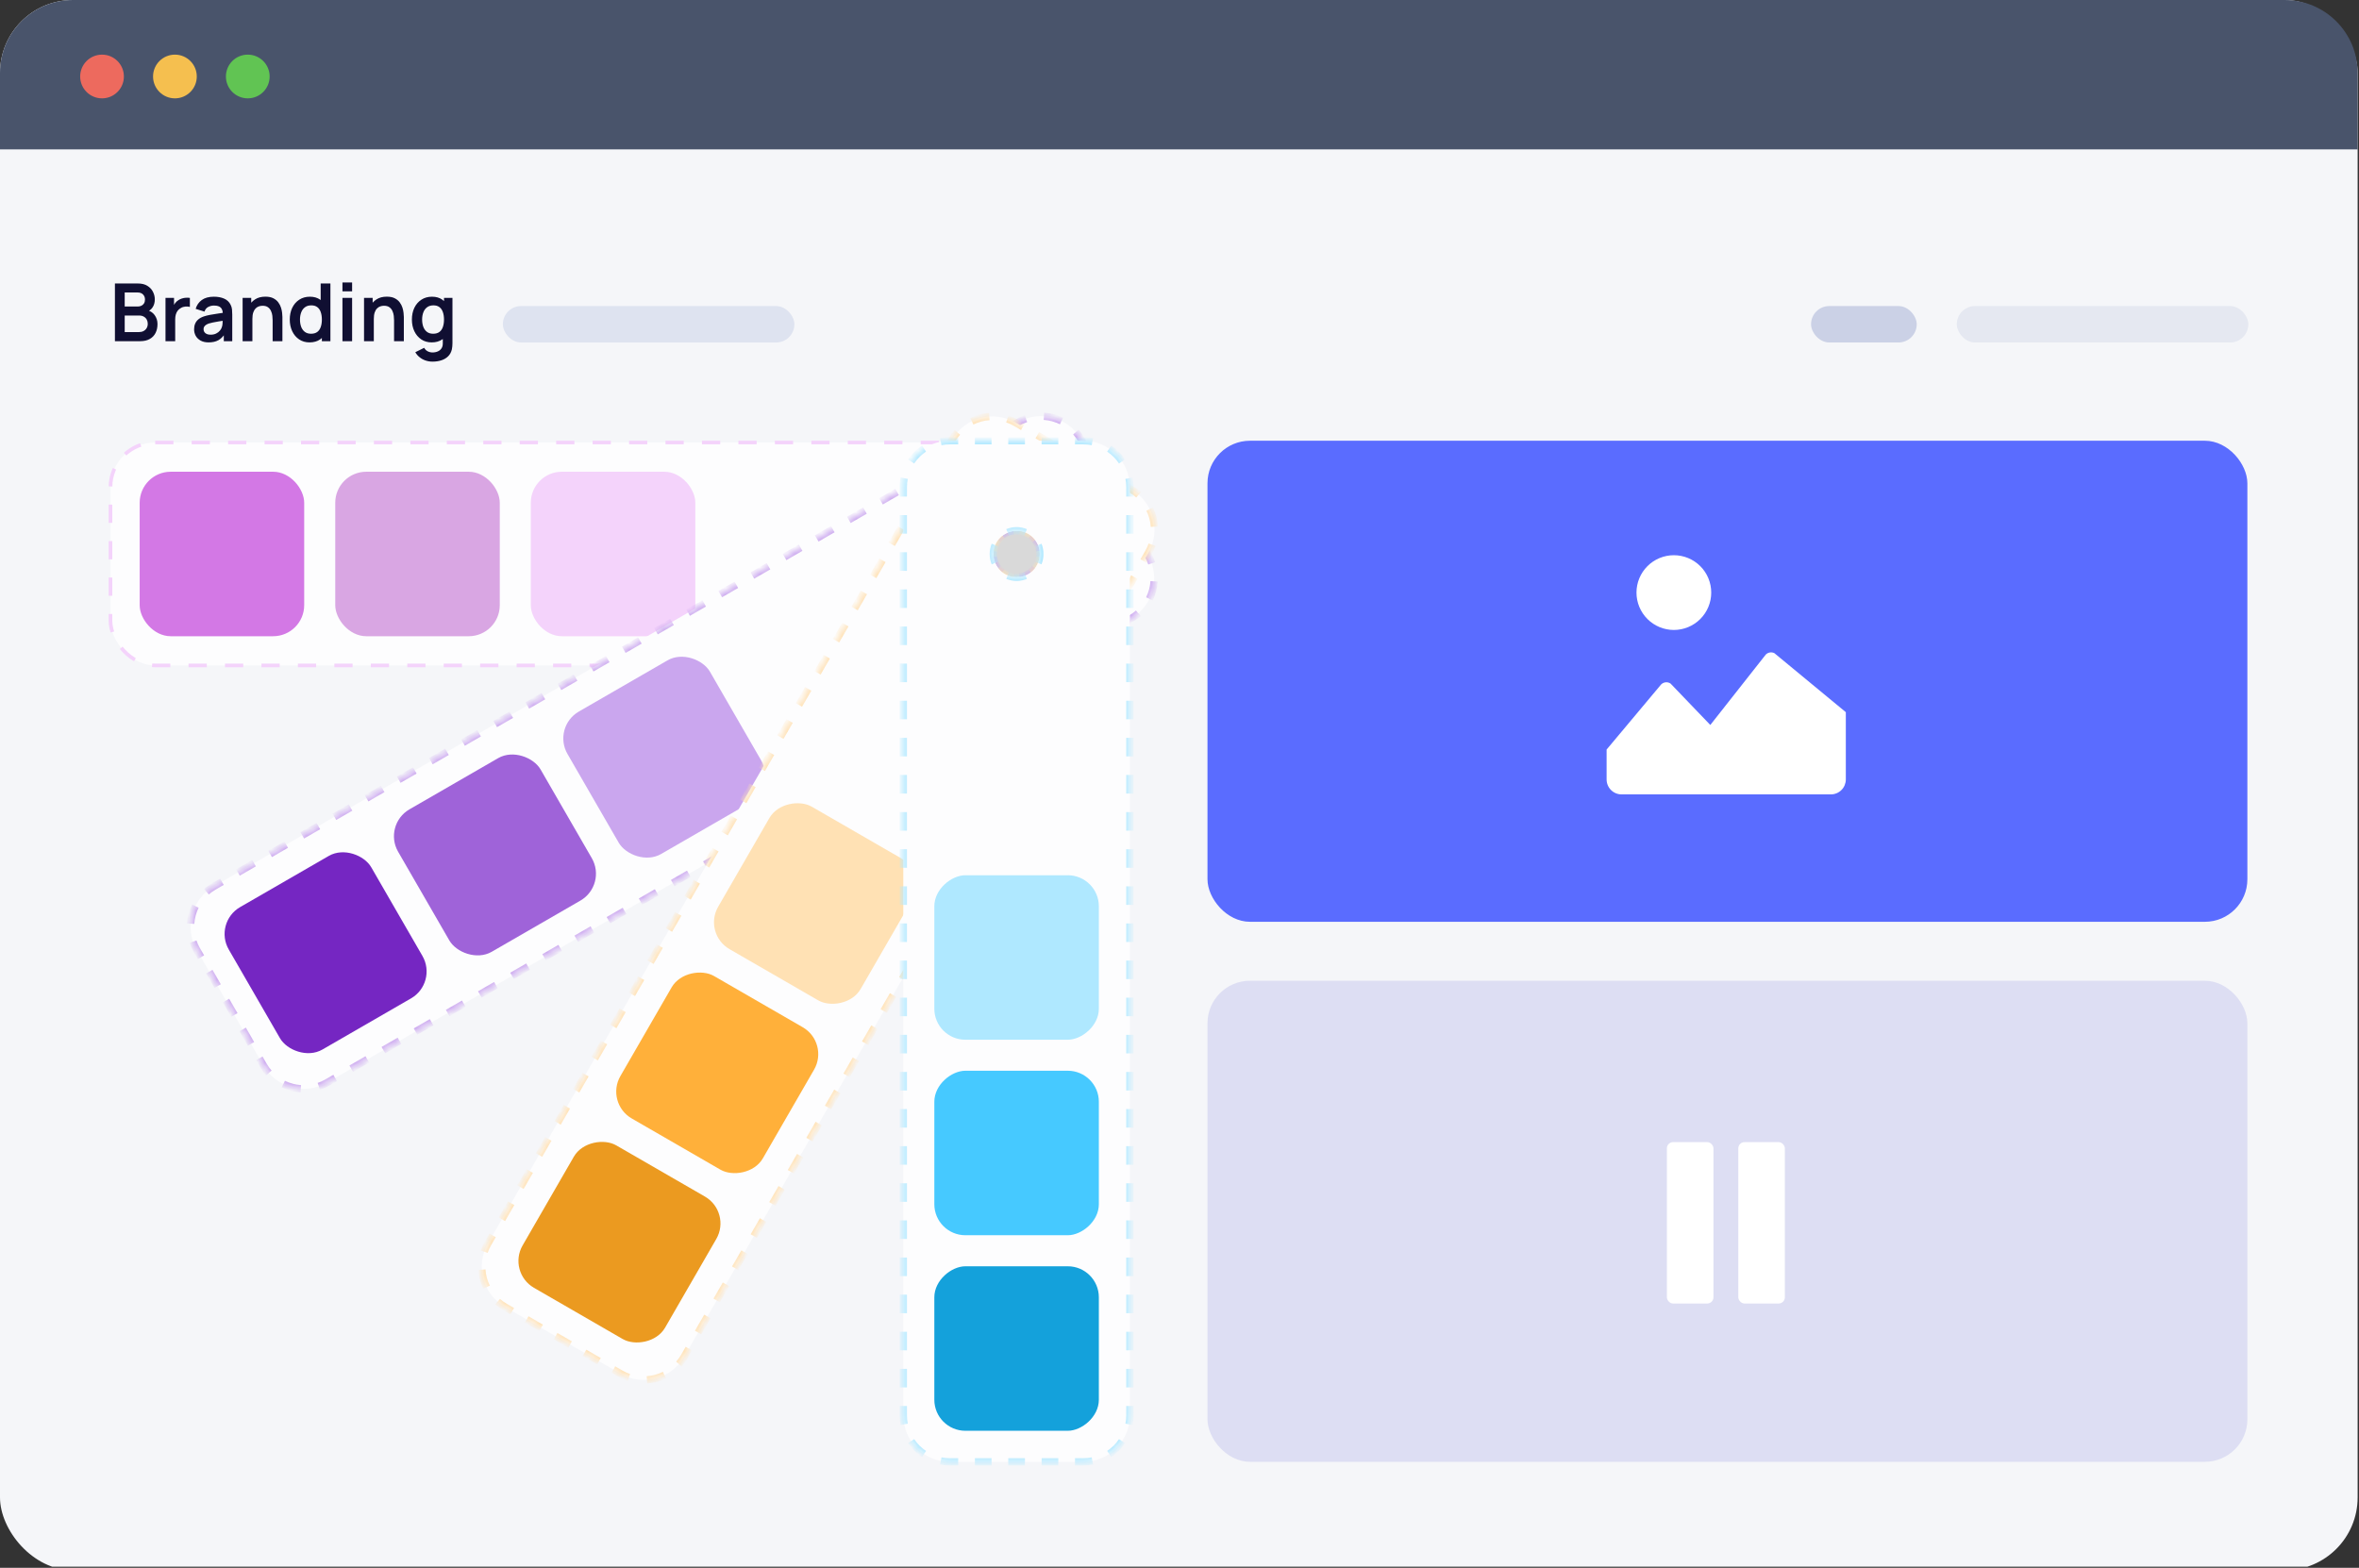
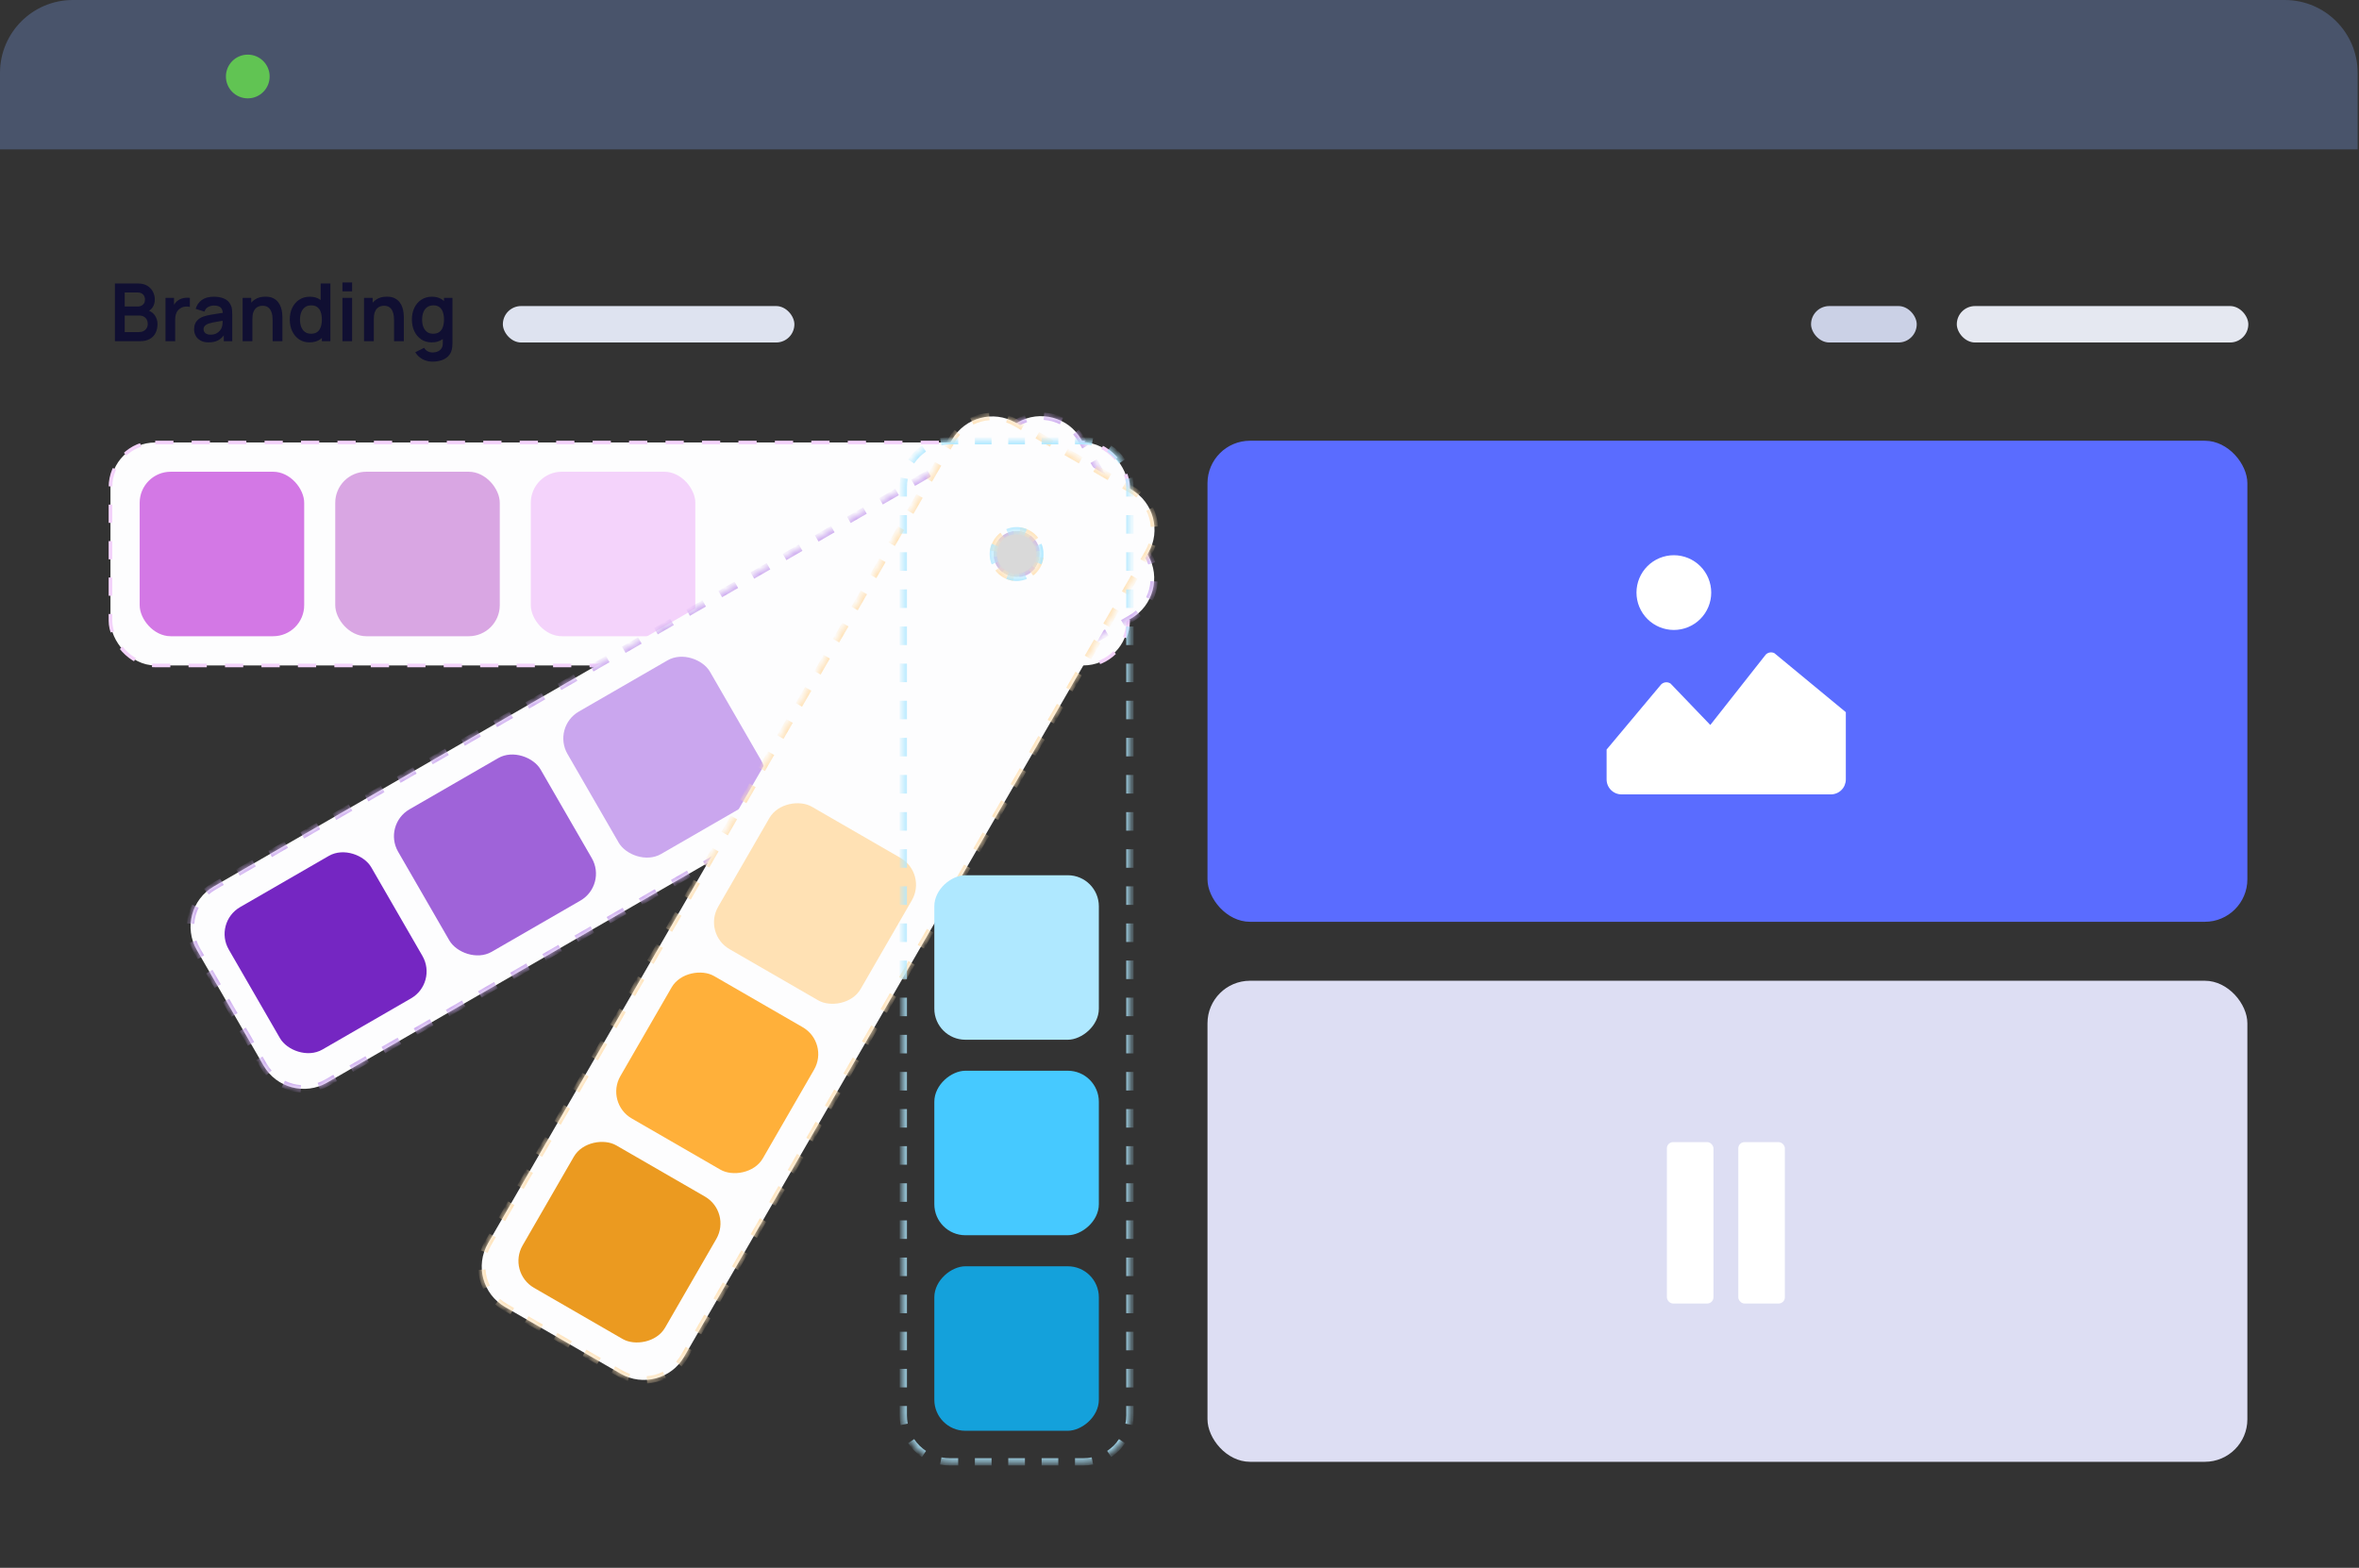
<svg xmlns="http://www.w3.org/2000/svg" width="343" height="228" viewBox="0 0 343 228" fill="none">
  <rect x="0" y="0" width="343" height="228" fill="#333333" stroke="none" />
  <g clip-path="url(#clip0_12095_93743)">
-     <rect width="342.802" height="228.358" rx="10.597" fill="#F5F6F9" />
    <path d="M0 10.597C0 4.744 4.744 0 10.597 0H332.205C338.058 0 342.802 4.744 342.802 10.597V21.723H0V10.597Z" fill="#49546B" />
    <rect x="16.062" y="64.351" width="147.961" height="32.418" rx="6.505" fill="#FDFDFE" stroke="#F4D3FB" stroke-width="0.53" stroke-dasharray="2.65 2.65" />
    <circle cx="147.815" cy="80.557" r="3.385" fill="#D9D9D9" />
    <rect x="20.309" y="68.602" width="23.921" height="23.921" rx="4.513" fill="#D378E5" />
    <rect x="48.746" y="68.602" width="23.921" height="23.921" rx="4.513" fill="#D9A6E3" />
    <rect x="77.18" y="68.602" width="23.921" height="23.921" rx="4.513" fill="#F4D3FB" />
    <mask id="path-8-inside-1_12095_93743" fill="white">
      <path fill-rule="evenodd" clip-rule="evenodd" d="M31.093 128.904C27.855 130.774 26.746 134.914 28.616 138.152L38.319 154.96C40.189 158.198 44.329 159.307 47.567 157.438L164.438 89.962C167.676 88.093 168.785 83.952 166.916 80.714L157.212 63.907C155.343 60.669 151.202 59.559 147.964 61.429L31.093 128.904ZM149.489 83.48C151.108 82.545 151.663 80.475 150.728 78.856C149.794 77.237 147.723 76.682 146.104 77.617C144.485 78.552 143.931 80.622 144.865 82.241C145.8 83.86 147.87 84.415 149.489 83.48Z" />
    </mask>
    <path fill-rule="evenodd" clip-rule="evenodd" d="M31.093 128.904C27.855 130.774 26.746 134.914 28.616 138.152L38.319 154.96C40.189 158.198 44.329 159.307 47.567 157.438L164.438 89.962C167.676 88.093 168.785 83.952 166.916 80.714L157.212 63.907C155.343 60.669 151.202 59.559 147.964 61.429L31.093 128.904ZM149.489 83.48C151.108 82.545 151.663 80.475 150.728 78.856C149.794 77.237 147.723 76.682 146.104 77.617C144.485 78.552 143.931 80.622 144.865 82.241C145.8 83.86 147.87 84.415 149.489 83.48Z" fill="#FDFDFE" />
    <path d="M28.386 138.285L28.993 139.335L29.451 139.07L28.845 138.02L28.386 138.285ZM30.206 141.436L31.419 143.537L31.877 143.272L30.664 141.171L30.206 141.436ZM32.632 145.638L33.844 147.739L34.303 147.474L33.09 145.373L32.632 145.638ZM35.057 149.84L36.27 151.941L36.729 151.676L35.516 149.575L35.057 149.84ZM37.483 154.042L38.09 155.092L38.549 154.827L37.942 153.777L37.483 154.042ZM38.09 155.092C38.325 155.499 38.594 155.873 38.892 156.214L39.291 155.865C39.015 155.55 38.766 155.204 38.549 154.827L38.09 155.092ZM41.071 157.885C41.899 158.292 42.801 158.534 43.722 158.595L43.757 158.067C42.905 158.01 42.071 157.786 41.305 157.409L41.071 157.885ZM46.444 158.237C46.873 158.091 47.293 157.902 47.7 157.667L47.435 157.208C47.058 157.426 46.669 157.601 46.273 157.736L46.444 158.237ZM47.7 157.667L48.869 156.992L48.604 156.533L47.435 157.208L47.7 157.667ZM51.206 155.643L53.543 154.293L53.279 153.834L50.941 155.184L51.206 155.643ZM55.881 152.944L58.218 151.594L57.953 151.135L55.616 152.485L55.881 152.944ZM60.556 150.245L62.893 148.895L62.628 148.436L60.291 149.786L60.556 150.245ZM65.23 147.546L67.568 146.196L67.303 145.737L64.966 147.087L65.23 147.546ZM69.905 144.847L72.243 143.497L71.978 143.038L69.64 144.388L69.905 144.847ZM74.58 142.148L76.918 140.798L76.653 140.339L74.315 141.689L74.58 142.148ZM79.255 139.449L81.592 138.099L81.327 137.64L78.99 138.99L79.255 139.449ZM83.93 136.75L86.267 135.4L86.002 134.941L83.665 136.291L83.93 136.75ZM88.605 134.051L90.942 132.701L90.677 132.242L88.34 133.592L88.605 134.051ZM93.279 131.352L95.617 130.002L95.352 129.543L93.014 130.893L93.279 131.352ZM97.954 128.653L100.292 127.303L100.027 126.844L97.689 128.194L97.954 128.653ZM102.629 125.954L104.966 124.604L104.701 124.145L102.364 125.495L102.629 125.954ZM107.304 123.255L109.641 121.905L109.376 121.446L107.039 122.796L107.304 123.255ZM111.979 120.556L114.316 119.206L114.051 118.747L111.714 120.097L111.979 120.556ZM116.653 117.857L118.991 116.507L118.726 116.048L116.389 117.398L116.653 117.857ZM121.328 115.158L123.666 113.808L123.401 113.349L121.063 114.699L121.328 115.158ZM126.003 112.459L128.34 111.109L128.076 110.65L125.738 112L126.003 112.459ZM130.678 109.76L133.015 108.41L132.75 107.951L130.413 109.301L130.678 109.76ZM135.353 107.061L137.69 105.711L137.425 105.252L135.088 106.602L135.353 107.061ZM140.028 104.362L142.365 103.012L142.1 102.553L139.763 103.903L140.028 104.362ZM144.702 101.663L147.04 100.313L146.775 99.854L144.437 101.204L144.702 101.663ZM149.377 98.964L151.715 97.614L151.45 97.155L149.112 98.505L149.377 98.964ZM154.052 96.265L156.389 94.915L156.124 94.456L153.787 95.806L154.052 96.265ZM158.727 93.566L161.064 92.216L160.799 91.757L158.462 93.107L158.727 93.566ZM163.402 90.867L164.57 90.192L164.305 89.733L163.137 90.408L163.402 90.867ZM164.57 90.192C164.977 89.957 165.351 89.688 165.692 89.389L165.343 88.991C165.028 89.266 164.682 89.516 164.305 89.733L164.57 90.192ZM167.363 87.211C167.771 86.383 168.012 85.481 168.073 84.56L167.545 84.525C167.488 85.376 167.265 86.211 166.888 86.977L167.363 87.211ZM167.716 81.838C167.57 81.409 167.38 80.988 167.145 80.582L166.686 80.847C166.904 81.223 167.079 81.612 167.214 82.008L167.716 81.838ZM167.145 80.582L166.539 79.531L166.08 79.796L166.686 80.847L167.145 80.582ZM165.326 77.43L164.113 75.329L163.654 75.594L164.867 77.695L165.326 77.43ZM162.9 73.229L161.687 71.128L161.228 71.393L162.441 73.493L162.9 73.229ZM160.474 69.027L159.261 66.926L158.802 67.191L160.015 69.292L160.474 69.027ZM158.048 64.825L157.442 63.774L156.983 64.039L157.589 65.09L158.048 64.825ZM157.442 63.774C157.207 63.368 156.937 62.993 156.639 62.653L156.241 63.002C156.516 63.316 156.765 63.663 156.983 64.039L157.442 63.774ZM154.461 60.982C153.632 60.574 152.73 60.332 151.809 60.271L151.774 60.8C152.626 60.856 153.461 61.08 154.227 61.457L154.461 60.982ZM149.087 60.629C148.659 60.775 148.238 60.965 147.832 61.199L148.096 61.658C148.473 61.441 148.862 61.266 149.258 61.13L149.087 60.629ZM147.832 61.199L146.663 61.874L146.928 62.333L148.096 61.658L147.832 61.199ZM144.325 63.224L141.988 64.573L142.253 65.032L144.59 63.682L144.325 63.224ZM139.651 65.923L137.313 67.272L137.578 67.731L139.916 66.382L139.651 65.923ZM134.976 68.622L132.638 69.971L132.903 70.43L135.241 69.081L134.976 68.622ZM130.301 71.321L127.964 72.67L128.229 73.129L130.566 71.779L130.301 71.321ZM125.626 74.02L123.289 75.369L123.554 75.828L125.891 74.478L125.626 74.02ZM120.951 76.719L118.614 78.068L118.879 78.527L121.216 77.177L120.951 76.719ZM116.277 79.418L113.939 80.767L114.204 81.226L116.541 79.876L116.277 79.418ZM111.602 82.117L109.264 83.466L109.529 83.925L111.867 82.576L111.602 82.117ZM106.927 84.816L104.589 86.165L104.854 86.624L107.192 85.275L106.927 84.816ZM102.252 87.515L99.915 88.864L100.18 89.323L102.517 87.974L102.252 87.515ZM97.577 90.214L95.24 91.563L95.505 92.022L97.842 90.673L97.577 90.214ZM92.902 92.913L90.565 94.262L90.83 94.721L93.167 93.372L92.902 92.913ZM88.228 95.612L85.89 96.961L86.155 97.42L88.493 96.071L88.228 95.612ZM83.553 98.311L81.215 99.66L81.48 100.119L83.818 98.77L83.553 98.311ZM78.878 101.01L76.541 102.359L76.805 102.818L79.143 101.469L78.878 101.01ZM74.203 103.709L71.866 105.058L72.131 105.517L74.468 104.168L74.203 103.709ZM69.528 106.408L67.191 107.757L67.456 108.216L69.793 106.867L69.528 106.408ZM64.853 109.107L62.516 110.456L62.781 110.915L65.118 109.566L64.853 109.107ZM60.179 111.806L57.841 113.155L58.106 113.614L60.444 112.265L60.179 111.806ZM55.504 114.505L53.166 115.854L53.431 116.313L55.769 114.964L55.504 114.505ZM50.829 117.204L48.492 118.553L48.757 119.012L51.094 117.663L50.829 117.204ZM46.154 119.903L43.817 121.252L44.082 121.711L46.419 120.362L46.154 119.903ZM41.48 122.602L39.142 123.951L39.407 124.41L41.744 123.061L41.48 122.602ZM36.805 125.301L34.467 126.65L34.732 127.109L37.07 125.76L36.805 125.301ZM32.13 128L30.961 128.675L31.226 129.133L32.395 128.459L32.13 128ZM30.961 128.675C30.555 128.909 30.18 129.179 29.839 129.477L30.188 129.876C30.503 129.6 30.849 129.351 31.226 129.133L30.961 128.675ZM28.168 131.655C27.761 132.484 27.519 133.386 27.458 134.307L27.987 134.342C28.043 133.49 28.267 132.655 28.644 131.889L28.168 131.655ZM27.816 137.029C27.962 137.457 28.151 137.878 28.386 138.285L28.845 138.02C28.628 137.643 28.452 137.254 28.317 136.858L27.816 137.029ZM150.499 78.989C150.711 79.355 150.839 79.747 150.891 80.141L151.416 80.072C151.356 79.61 151.205 79.152 150.958 78.724L150.499 78.989ZM150.273 82.449C150.031 82.764 149.724 83.039 149.357 83.251L149.622 83.71C150.05 83.462 150.41 83.141 150.693 82.771L150.273 82.449ZM149.357 83.251C148.99 83.463 148.599 83.591 148.204 83.643L148.273 84.168C148.736 84.108 149.194 83.957 149.622 83.71L149.357 83.251ZM145.897 83.025C145.581 82.782 145.307 82.475 145.095 82.109L144.636 82.374C144.883 82.802 145.204 83.161 145.574 83.445L145.897 83.025ZM145.095 82.109C144.883 81.742 144.754 81.351 144.703 80.956L144.177 81.025C144.238 81.487 144.389 81.945 144.636 82.374L145.095 82.109ZM145.321 78.649C145.563 78.333 145.87 78.058 146.237 77.847L145.972 77.388C145.544 77.635 145.184 77.956 144.9 78.326L145.321 78.649ZM146.237 77.847C146.604 77.635 146.995 77.506 147.389 77.454L147.32 76.929C146.858 76.99 146.4 77.141 145.972 77.388L146.237 77.847ZM149.697 78.073C150.013 78.315 150.287 78.622 150.499 78.989L150.958 78.724C150.711 78.296 150.389 77.936 150.019 77.652L149.697 78.073ZM28.157 138.417L28.763 139.468L29.681 138.938L29.074 137.887L28.157 138.417ZM29.976 141.568L31.189 143.669L32.107 143.14L30.894 141.039L29.976 141.568ZM32.402 145.77L33.615 147.871L34.533 147.341L33.32 145.24L32.402 145.77ZM34.828 149.972L36.041 152.073L36.959 151.543L35.746 149.442L34.828 149.972ZM37.254 154.174L37.861 155.225L38.778 154.695L38.172 153.644L37.254 154.174ZM37.861 155.225C38.104 155.646 38.383 156.035 38.693 156.388L39.49 155.69C39.226 155.389 38.987 155.056 38.778 154.695L37.861 155.225ZM40.954 158.122C41.813 158.545 42.749 158.796 43.705 158.86L43.775 157.802C42.957 157.748 42.157 157.533 41.422 157.172L40.954 158.122ZM46.53 158.488C46.974 158.337 47.411 158.14 47.832 157.896L47.303 156.979C46.941 157.187 46.568 157.356 46.188 157.485L46.53 158.488ZM47.832 157.896L49.001 157.222L48.471 156.304L47.303 156.979L47.832 157.896ZM51.338 155.872L53.676 154.523L53.146 153.605L50.809 154.955L51.338 155.872ZM56.013 153.173L58.351 151.824L57.821 150.906L55.483 152.256L56.013 153.173ZM60.688 150.474L63.026 149.125L62.496 148.207L60.158 149.556L60.688 150.474ZM65.363 147.775L67.7 146.426L67.171 145.508L64.833 146.857L65.363 147.775ZM70.038 145.076L72.375 143.727L71.845 142.809L69.508 144.158L70.038 145.076ZM74.713 142.377L77.05 141.028L76.52 140.11L74.183 141.459L74.713 142.377ZM79.387 139.678L81.725 138.329L81.195 137.411L78.858 138.76L79.387 139.678ZM84.062 136.979L86.4 135.63L85.87 134.712L83.532 136.061L84.062 136.979ZM88.737 134.28L91.074 132.931L90.545 132.013L88.207 133.362L88.737 134.28ZM93.412 131.581L95.749 130.232L95.219 129.314L92.882 130.663L93.412 131.581ZM98.087 128.882L100.424 127.533L99.894 126.615L97.557 127.964L98.087 128.882ZM102.761 126.183L105.099 124.834L104.569 123.916L102.232 125.265L102.761 126.183ZM107.436 123.484L109.774 122.135L109.244 121.217L106.906 122.566L107.436 123.484ZM112.111 120.785L114.449 119.436L113.919 118.518L111.581 119.867L112.111 120.785ZM116.786 118.086L119.123 116.737L118.593 115.819L116.256 117.168L116.786 118.086ZM121.461 115.387L123.798 114.038L123.268 113.12L120.931 114.469L121.461 115.387ZM126.136 112.688L128.473 111.339L127.943 110.421L125.606 111.77L126.136 112.688ZM130.81 109.989L133.148 108.64L132.618 107.722L130.281 109.071L130.81 109.989ZM135.485 107.29L137.823 105.941L137.293 105.023L134.955 106.372L135.485 107.29ZM140.16 104.591L142.497 103.242L141.968 102.324L139.63 103.673L140.16 104.591ZM144.835 101.892L147.172 100.543L146.642 99.625L144.305 100.974L144.835 101.892ZM149.51 99.193L151.847 97.844L151.317 96.926L148.98 98.275L149.51 99.193ZM154.184 96.494L156.522 95.145L155.992 94.227L153.655 95.576L154.184 96.494ZM158.859 93.795L161.197 92.445L160.667 91.528L158.329 92.877L158.859 93.795ZM163.534 91.096L164.703 90.421L164.173 89.504L163.004 90.178L163.534 91.096ZM164.703 90.421C165.124 90.178 165.513 89.898 165.867 89.589L165.169 88.791C164.867 89.056 164.534 89.295 164.173 89.504L164.703 90.421ZM167.601 87.328C168.024 86.469 168.274 85.533 168.338 84.577L167.28 84.507C167.226 85.324 167.012 86.125 166.65 86.86L167.601 87.328ZM167.966 81.752C167.815 81.307 167.618 80.871 167.375 80.449L166.457 80.979C166.666 81.341 166.834 81.714 166.963 82.094L167.966 81.752ZM167.375 80.449L166.768 79.399L165.851 79.929L166.457 80.979L167.375 80.449ZM165.555 77.298L164.342 75.197L163.425 75.727L164.638 77.828L165.555 77.298ZM163.129 73.096L161.916 70.995L160.999 71.525L162.212 73.626L163.129 73.096ZM160.703 68.894L159.49 66.793L158.573 67.323L159.786 69.424L160.703 68.894ZM158.277 64.692L157.671 63.642L156.753 64.172L157.36 65.222L158.277 64.692ZM157.671 63.642C157.428 63.22 157.148 62.832 156.839 62.478L156.041 63.176C156.305 63.478 156.545 63.81 156.753 64.172L157.671 63.642ZM154.578 60.744C153.718 60.321 152.783 60.07 151.827 60.007L151.757 61.064C152.574 61.119 153.375 61.333 154.11 61.695L154.578 60.744ZM149.002 60.378C148.557 60.53 148.121 60.727 147.699 60.97L148.229 61.888C148.59 61.679 148.964 61.511 149.344 61.381L149.002 60.378ZM147.699 60.97L146.53 61.645L147.06 62.562L148.229 61.888L147.699 60.97ZM144.193 62.994L141.856 64.344L142.385 65.261L144.723 63.912L144.193 62.994ZM139.518 65.693L137.181 67.043L137.711 67.96L140.048 66.611L139.518 65.693ZM134.843 68.392L132.506 69.742L133.036 70.659L135.373 69.31L134.843 68.392ZM130.169 71.091L127.831 72.441L128.361 73.358L130.698 72.009L130.169 71.091ZM125.494 73.79L123.156 75.14L123.686 76.058L126.024 74.708L125.494 73.79ZM120.819 76.489L118.481 77.839L119.011 78.757L121.349 77.407L120.819 76.489ZM116.144 79.188L113.807 80.538L114.337 81.456L116.674 80.106L116.144 79.188ZM111.469 81.887L109.132 83.237L109.662 84.154L111.999 82.805L111.469 81.887ZM106.794 84.586L104.457 85.936L104.987 86.853L107.324 85.504L106.794 84.586ZM102.12 87.285L99.782 88.635L100.312 89.552L102.649 88.203L102.12 87.285ZM97.445 89.984L95.107 91.334L95.637 92.251L97.975 90.902L97.445 89.984ZM92.77 92.683L90.433 94.033L90.962 94.951L93.3 93.601L92.77 92.683ZM88.095 95.382L85.758 96.732L86.288 97.65L88.625 96.3L88.095 95.382ZM83.42 98.081L81.083 99.431L81.613 100.349L83.95 98.999L83.42 98.081ZM78.746 100.78L76.408 102.13L76.938 103.048L79.275 101.698L78.746 100.78ZM74.071 103.479L71.733 104.829L72.263 105.747L74.601 104.397L74.071 103.479ZM69.396 106.178L67.058 107.528L67.588 108.446L69.926 107.096L69.396 106.178ZM64.721 108.877L62.384 110.227L62.913 111.145L65.251 109.795L64.721 108.877ZM60.046 111.576L57.709 112.926L58.239 113.844L60.576 112.494L60.046 111.576ZM55.371 114.275L53.034 115.625L53.564 116.543L55.901 115.193L55.371 114.275ZM50.697 116.974L48.359 118.324L48.889 119.242L51.227 117.892L50.697 116.974ZM46.022 119.673L43.684 121.023L44.214 121.941L46.552 120.591L46.022 119.673ZM41.347 122.372L39.01 123.722L39.539 124.64L41.877 123.29L41.347 122.372ZM36.672 125.071L34.335 126.421L34.865 127.339L37.202 125.989L36.672 125.071ZM31.997 127.77L30.829 128.445L31.358 129.363L32.527 128.688L31.997 127.77ZM30.829 128.445C30.407 128.689 30.018 128.968 29.665 129.278L30.363 130.075C30.665 129.811 30.997 129.572 31.358 129.363L30.829 128.445ZM27.931 131.538C27.508 132.398 27.257 133.334 27.194 134.289L28.251 134.359C28.305 133.542 28.52 132.741 28.881 132.006L27.931 131.538ZM27.565 137.114C27.716 137.559 27.913 137.995 28.157 138.417L29.074 137.887C28.866 137.526 28.697 137.152 28.568 136.773L27.565 137.114ZM150.27 79.121C150.464 79.457 150.581 79.815 150.628 80.176L151.679 80.038C151.614 79.541 151.452 79.05 151.187 78.591L150.27 79.121ZM150.063 82.287C149.841 82.576 149.561 82.827 149.224 83.021L149.754 83.939C150.213 83.674 150.599 83.329 150.904 82.932L150.063 82.287ZM149.224 83.021C148.888 83.215 148.53 83.333 148.17 83.38L148.308 84.431C148.804 84.366 149.295 84.204 149.754 83.939L149.224 83.021ZM146.058 82.814C145.769 82.593 145.518 82.312 145.324 81.976L144.406 82.506C144.671 82.965 145.016 83.351 145.413 83.655L146.058 82.814ZM145.324 81.976C145.13 81.64 145.013 81.282 144.965 80.922L143.915 81.059C143.98 81.556 144.142 82.047 144.406 82.506L145.324 81.976ZM145.531 78.81C145.752 78.521 146.033 78.27 146.369 78.076L145.839 77.158C145.381 77.423 144.995 77.768 144.69 78.165L145.531 78.81ZM146.369 78.076C146.705 77.882 147.063 77.764 147.424 77.717L147.286 76.666C146.79 76.731 146.298 76.893 145.839 77.158L146.369 78.076ZM149.536 78.283C149.824 78.504 150.075 78.785 150.27 79.121L151.187 78.591C150.922 78.132 150.578 77.746 150.18 77.442L149.536 78.283Z" fill="#CAA6EE" mask="url(#path-8-inside-1_12095_93743)" />
    <rect x="31.004" y="134.172" width="23.921" height="23.921" rx="4.513" transform="rotate(-30 31.004 134.172)" fill="#7526C2" />
    <rect x="55.629" y="119.953" width="23.921" height="23.921" rx="4.513" transform="rotate(-30 55.629 119.953)" fill="#9F63D9" />
    <rect x="80.254" y="105.734" width="23.921" height="23.921" rx="4.513" transform="rotate(-30 80.254 105.734)" fill="#CAA6EE" />
    <mask id="path-13-inside-2_12095_93743" fill="white">
      <path fill-rule="evenodd" clip-rule="evenodd" d="M70.951 180.817C69.082 184.055 70.191 188.195 73.43 190.065L90.237 199.769C93.475 201.638 97.615 200.529 99.485 197.291L166.96 80.42C168.83 77.182 167.72 73.041 164.482 71.172L147.675 61.468C144.437 59.599 140.296 60.708 138.427 63.946L70.951 180.817ZM150.772 82.278C151.707 80.659 151.152 78.589 149.533 77.654C147.914 76.719 145.844 77.274 144.909 78.893C143.975 80.512 144.529 82.582 146.148 83.517C147.767 84.452 149.838 83.897 150.772 82.278Z" />
    </mask>
    <path fill-rule="evenodd" clip-rule="evenodd" d="M70.951 180.817C69.082 184.055 70.191 188.195 73.43 190.065L90.237 199.769C93.475 201.638 97.615 200.529 99.485 197.291L166.96 80.42C168.83 77.182 167.72 73.041 164.482 71.172L147.675 61.468C144.437 59.599 140.296 60.708 138.427 63.946L70.951 180.817ZM150.772 82.278C151.707 80.659 151.152 78.589 149.533 77.654C147.914 76.719 145.844 77.274 144.909 78.893C143.975 80.512 144.529 82.582 146.148 83.517C147.767 84.452 149.838 83.897 150.772 82.278Z" fill="#FDFDFE" />
    <path d="M73.43 190.065L73.562 189.835L73.43 190.065ZM70.951 180.817L70.722 180.684L70.951 180.817ZM90.237 199.769L90.105 199.998L90.237 199.769ZM99.485 197.291L99.715 197.423L99.485 197.291ZM166.96 80.42L166.731 80.288L166.96 80.42ZM138.427 63.946L138.656 64.079L138.427 63.946ZM73.297 190.294L74.347 190.901L74.612 190.442L73.562 189.835L73.297 190.294ZM76.448 192.114L78.549 193.327L78.814 192.868L76.713 191.655L76.448 192.114ZM80.65 194.54L82.751 195.753L83.016 195.294L80.915 194.081L80.65 194.54ZM84.852 196.966L86.953 198.178L87.218 197.72L85.117 196.507L84.852 196.966ZM89.054 199.391L90.105 199.998L90.369 199.539L89.319 198.933L89.054 199.391ZM90.105 199.998C90.511 200.233 90.932 200.422 91.36 200.568L91.531 200.067C91.135 199.932 90.746 199.756 90.369 199.539L90.105 199.998ZM94.082 200.926C95.003 200.865 95.905 200.623 96.734 200.216L96.5 199.74C95.734 200.117 94.899 200.341 94.047 200.397L94.082 200.926ZM98.912 198.545C99.21 198.204 99.48 197.83 99.715 197.423L99.256 197.158C99.038 197.535 98.789 197.881 98.513 198.196L98.912 198.545ZM99.715 197.423L100.389 196.254L99.93 195.989L99.256 197.158L99.715 197.423ZM101.739 193.917L103.088 191.579L102.629 191.315L101.28 193.652L101.739 193.917ZM104.438 189.242L105.787 186.905L105.328 186.64L103.979 188.977L104.438 189.242ZM107.137 184.567L108.486 182.23L108.027 181.965L106.678 184.302L107.137 184.567ZM109.836 179.892L111.185 177.555L110.726 177.29L109.377 179.627L109.836 179.892ZM112.535 175.218L113.884 172.88L113.425 172.615L112.076 174.953L112.535 175.218ZM115.234 170.543L116.583 168.205L116.124 167.94L114.775 170.278L115.234 170.543ZM117.933 165.868L119.282 163.531L118.823 163.266L117.474 165.603L117.933 165.868ZM120.632 161.193L121.981 158.856L121.522 158.591L120.173 160.928L120.632 161.193ZM123.331 156.518L124.68 154.181L124.221 153.916L122.872 156.253L123.331 156.518ZM126.03 151.843L127.379 149.506L126.92 149.241L125.571 151.579L126.03 151.843ZM128.729 147.169L130.078 144.831L129.619 144.566L128.27 146.904L128.729 147.169ZM131.428 142.494L132.777 140.156L132.318 139.892L130.969 142.229L131.428 142.494ZM134.127 137.819L135.476 135.482L135.017 135.217L133.668 137.554L134.127 137.819ZM136.826 133.144L138.175 130.807L137.716 130.542L136.367 132.879L136.826 133.144ZM139.525 128.469L140.874 126.132L140.415 125.867L139.066 128.204L139.525 128.469ZM142.224 123.795L143.573 121.457L143.114 121.192L141.765 123.53L142.224 123.795ZM144.923 119.12L146.272 116.782L145.814 116.517L144.464 118.855L144.923 119.12ZM147.622 114.445L148.971 112.108L148.513 111.843L147.163 114.18L147.622 114.445ZM150.321 109.77L151.67 107.433L151.212 107.168L149.862 109.505L150.321 109.77ZM153.02 105.095L154.369 102.758L153.911 102.493L152.561 104.83L153.02 105.095ZM155.719 100.42L157.068 98.083L156.61 97.818L155.26 100.156L155.719 100.42ZM158.418 95.746L159.767 93.408L159.309 93.143L157.959 95.481L158.418 95.746ZM161.117 91.071L162.466 88.734L162.008 88.469L160.658 90.806L161.117 91.071ZM163.816 86.396L165.165 84.059L164.707 83.794L163.357 86.131L163.816 86.396ZM166.515 81.721L167.19 80.552L166.731 80.288L166.056 81.456L166.515 81.721ZM167.19 80.552C167.424 80.146 167.614 79.725 167.76 79.297L167.259 79.126C167.124 79.522 166.948 79.911 166.731 80.288L167.19 80.552ZM168.118 76.575C168.057 75.654 167.815 74.751 167.407 73.923L166.932 74.157C167.309 74.923 167.533 75.758 167.589 76.61L168.118 76.575ZM165.737 71.745C165.396 71.447 165.021 71.177 164.615 70.942L164.35 71.401C164.726 71.619 165.073 71.868 165.388 72.144L165.737 71.745ZM164.615 70.942L163.564 70.336L163.299 70.795L164.35 71.401L164.615 70.942ZM161.463 69.123L159.362 67.91L159.097 68.369L161.198 69.582L161.463 69.123ZM157.261 66.697L155.16 65.484L154.896 65.943L156.997 67.156L157.261 66.697ZM153.06 64.271L150.959 63.058L150.694 63.517L152.795 64.73L153.06 64.271ZM148.858 61.845L147.807 61.239L147.542 61.697L148.593 62.304L148.858 61.845ZM147.807 61.239C147.401 61.004 146.98 60.814 146.552 60.668L146.381 61.17C146.777 61.305 147.166 61.48 147.542 61.697L147.807 61.239ZM143.829 60.31C142.908 60.372 142.006 60.613 141.178 61.021L141.412 61.496C142.178 61.119 143.013 60.896 143.865 60.839L143.829 60.31ZM139 62.692C138.701 63.033 138.432 63.407 138.197 63.814L138.656 64.079C138.873 63.702 139.123 63.356 139.398 63.041L139 62.692ZM138.197 63.814L137.522 64.982L137.981 65.247L138.656 64.079L138.197 63.814ZM136.173 67.32L134.823 69.657L135.282 69.922L136.632 67.585L136.173 67.32ZM133.474 71.995L132.124 74.332L132.583 74.597L133.933 72.26L133.474 71.995ZM130.775 76.669L129.425 79.007L129.884 79.272L131.234 76.934L130.775 76.669ZM128.076 81.344L126.726 83.682L127.185 83.947L128.535 81.609L128.076 81.344ZM125.377 86.019L124.027 88.356L124.486 88.621L125.836 86.284L125.377 86.019ZM122.678 90.694L121.328 93.031L121.787 93.296L123.137 90.959L122.678 90.694ZM119.979 95.369L118.629 97.706L119.088 97.971L120.438 95.634L119.979 95.369ZM117.28 100.044L115.93 102.381L116.389 102.646L117.739 100.308L117.28 100.044ZM114.581 104.718L113.231 107.056L113.69 107.321L115.04 104.983L114.581 104.718ZM111.882 109.393L110.532 111.731L110.991 111.995L112.341 109.658L111.882 109.393ZM109.183 114.068L107.833 116.405L108.292 116.67L109.642 114.333L109.183 114.068ZM106.484 118.743L105.134 121.08L105.593 121.345L106.943 119.008L106.484 118.743ZM103.785 123.418L102.435 125.755L102.894 126.02L104.244 123.683L103.785 123.418ZM101.086 128.092L99.736 130.43L100.195 130.695L101.545 128.357L101.086 128.092ZM98.387 132.767L97.037 135.105L97.496 135.37L98.846 133.032L98.387 132.767ZM95.688 137.442L94.338 139.779L94.797 140.044L96.147 137.707L95.688 137.442ZM92.989 142.117L91.639 144.454L92.098 144.719L93.448 142.382L92.989 142.117ZM90.29 146.792L88.94 149.129L89.399 149.394L90.749 147.057L90.29 146.792ZM87.591 151.467L86.241 153.804L86.7 154.069L88.05 151.731L87.591 151.467ZM84.892 156.141L83.542 158.479L84.001 158.744L85.351 156.406L84.892 156.141ZM82.193 160.816L80.843 163.154L81.302 163.418L82.652 161.081L82.193 160.816ZM79.494 165.491L78.144 167.828L78.603 168.093L79.953 165.756L79.494 165.491ZM76.795 170.166L75.445 172.503L75.904 172.768L77.254 170.431L76.795 170.166ZM74.096 174.841L72.746 177.178L73.205 177.443L74.555 175.105L74.096 174.841ZM71.397 179.515L70.722 180.684L71.181 180.949L71.856 179.78L71.397 179.515ZM70.722 180.684C70.487 181.091 70.298 181.511 70.152 181.94L70.653 182.111C70.788 181.715 70.963 181.326 71.181 180.949L70.722 180.684ZM69.794 184.662C69.855 185.583 70.097 186.485 70.504 187.313L70.98 187.079C70.603 186.313 70.379 185.479 70.323 184.627L69.794 184.662ZM72.175 189.492C72.516 189.79 72.89 190.059 73.297 190.294L73.562 189.835C73.185 189.618 72.839 189.369 72.524 189.093L72.175 189.492ZM149.666 77.424C149.238 77.177 148.78 77.026 148.317 76.966L148.248 77.491C148.643 77.543 149.034 77.671 149.401 77.883L149.666 77.424ZM145.619 77.689C145.248 77.973 144.927 78.332 144.68 78.76L145.139 79.025C145.351 78.659 145.625 78.352 145.941 78.109L145.619 77.689ZM144.68 78.76C144.433 79.189 144.282 79.647 144.221 80.109L144.747 80.178C144.798 79.784 144.927 79.392 145.139 79.025L144.68 78.76ZM144.944 82.808C145.228 83.178 145.588 83.499 146.016 83.746L146.281 83.287C145.914 83.076 145.607 82.801 145.365 82.485L144.944 82.808ZM146.016 83.746C146.444 83.994 146.902 84.144 147.364 84.205L147.433 83.68C147.039 83.628 146.648 83.499 146.281 83.287L146.016 83.746ZM150.063 83.482C150.433 83.198 150.755 82.839 151.002 82.41L150.543 82.145C150.331 82.512 150.057 82.819 149.741 83.061L150.063 83.482ZM151.002 82.41C151.249 81.982 151.4 81.524 151.461 81.062L150.935 80.993C150.883 81.387 150.755 81.779 150.543 82.145L151.002 82.41ZM150.737 78.363C150.454 77.993 150.094 77.672 149.666 77.424L149.401 77.883C149.768 78.095 150.075 78.37 150.317 78.685L150.737 78.363ZM73.43 190.065L73.694 189.606L73.43 190.065ZM70.951 180.817L70.493 180.552L70.951 180.817ZM90.237 199.769L89.972 200.227L90.237 199.769ZM99.485 197.291L99.944 197.555L99.485 197.291ZM166.96 80.42L166.501 80.155L166.96 80.42ZM138.427 63.946L138.886 64.211L138.427 63.946ZM73.165 190.524L74.215 191.13L74.745 190.212L73.694 189.606L73.165 190.524ZM76.316 192.343L78.417 193.556L78.947 192.638L76.846 191.425L76.316 192.343ZM80.518 194.769L82.619 195.982L83.149 195.064L81.048 193.851L80.518 194.769ZM84.72 197.195L86.821 198.408L87.35 197.49L85.249 196.277L84.72 197.195ZM88.922 199.621L89.972 200.227L90.502 199.31L89.451 198.703L88.922 199.621ZM89.972 200.227C90.394 200.471 90.83 200.668 91.275 200.819L91.616 199.816C91.237 199.687 90.863 199.518 90.502 199.31L89.972 200.227ZM94.1 201.19C95.055 201.127 95.991 200.876 96.851 200.453L96.383 199.503C95.648 199.864 94.847 200.079 94.03 200.133L94.1 201.19ZM99.112 198.719C99.421 198.366 99.701 197.977 99.944 197.555L99.026 197.026C98.817 197.387 98.578 197.719 98.314 198.021L99.112 198.719ZM99.944 197.555L100.619 196.387L99.701 195.857L99.026 197.026L99.944 197.555ZM101.968 194.049L103.318 191.712L102.4 191.182L101.05 193.519L101.968 194.049ZM104.667 189.374L106.017 187.037L105.099 186.507L103.749 188.845L104.667 189.374ZM107.366 184.7L108.716 182.362L107.798 181.832L106.448 184.17L107.366 184.7ZM110.065 180.025L111.415 177.687L110.497 177.158L109.147 179.495L110.065 180.025ZM112.764 175.35L114.114 173.013L113.196 172.483L111.846 174.82L112.764 175.35ZM115.463 170.675L116.813 168.338L115.895 167.808L114.545 170.145L115.463 170.675ZM118.162 166L119.512 163.663L118.594 163.133L117.245 165.471L118.162 166ZM120.861 161.326L122.211 158.988L121.293 158.458L119.944 160.796L120.861 161.326ZM123.56 156.651L124.91 154.313L123.992 153.784L122.643 156.121L123.56 156.651ZM126.259 151.976L127.609 149.639L126.691 149.109L125.342 151.446L126.259 151.976ZM128.958 147.301L130.308 144.964L129.39 144.434L128.041 146.771L128.958 147.301ZM131.657 142.626L133.007 140.289L132.089 139.759L130.74 142.096L131.657 142.626ZM134.356 137.951L135.706 135.614L134.788 135.084L133.439 137.422L134.356 137.951ZM137.055 133.277L138.405 130.939L137.487 130.409L136.138 132.747L137.055 133.277ZM139.754 128.602L141.104 126.264L140.186 125.735L138.837 128.072L139.754 128.602ZM142.453 123.927L143.803 121.59L142.885 121.06L141.536 123.397L142.453 123.927ZM145.152 119.252L146.502 116.915L145.584 116.385L144.235 118.722L145.152 119.252ZM147.851 114.577L149.201 112.24L148.283 111.71L146.934 114.048L147.851 114.577ZM150.55 109.903L151.9 107.565L150.982 107.035L149.633 109.373L150.55 109.903ZM153.249 105.228L154.599 102.89L153.681 102.361L152.332 104.698L153.249 105.228ZM155.948 100.553L157.298 98.216L156.38 97.686L155.031 100.023L155.948 100.553ZM158.647 95.878L159.997 93.541L159.079 93.011L157.73 95.348L158.647 95.878ZM161.346 91.203L162.696 88.866L161.778 88.336L160.429 90.674L161.346 91.203ZM164.045 86.528L165.395 84.191L164.477 83.661L163.128 85.999L164.045 86.528ZM166.744 81.854L167.419 80.685L166.501 80.155L165.827 81.324L166.744 81.854ZM167.419 80.685C167.663 80.263 167.859 79.827 168.011 79.382L167.008 79.04C166.878 79.42 166.71 79.794 166.501 80.155L167.419 80.685ZM168.382 76.557C168.319 75.602 168.068 74.666 167.645 73.806L166.694 74.274C167.056 75.009 167.271 75.81 167.325 76.627L168.382 76.557ZM165.911 71.545C165.557 71.236 165.169 70.957 164.747 70.713L164.217 71.631C164.579 71.84 164.911 72.079 165.213 72.343L165.911 71.545ZM164.747 70.713L163.697 70.107L163.167 71.024L164.217 71.631L164.747 70.713ZM161.596 68.894L159.495 67.681L158.965 68.598L161.066 69.811L161.596 68.894ZM157.394 66.468L155.293 65.255L154.763 66.172L156.864 67.385L157.394 66.468ZM153.192 64.042L151.091 62.829L150.561 63.746L152.662 64.959L153.192 64.042ZM148.99 61.616L147.94 61.009L147.41 61.927L148.46 62.533L148.99 61.616ZM147.94 61.009C147.518 60.766 147.082 60.569 146.637 60.417L146.295 61.421C146.675 61.55 147.048 61.718 147.41 61.927L147.94 61.009ZM143.812 60.046C142.856 60.11 141.92 60.361 141.061 60.783L141.529 61.734C142.264 61.372 143.065 61.158 143.882 61.103L143.812 60.046ZM138.8 62.517C138.491 62.871 138.211 63.26 137.968 63.681L138.886 64.211C139.094 63.849 139.333 63.517 139.598 63.215L138.8 62.517ZM137.968 63.681L137.293 64.85L138.211 65.38L138.886 64.211L137.968 63.681ZM135.944 67.187L134.594 69.525L135.512 70.055L136.861 67.717L135.944 67.187ZM133.245 71.862L131.895 74.2L132.813 74.729L134.162 72.392L133.245 71.862ZM130.546 76.537L129.196 78.874L130.114 79.404L131.463 77.067L130.546 76.537ZM127.847 81.212L126.497 83.549L127.415 84.079L128.764 81.742L127.847 81.212ZM125.148 85.887L123.798 88.224L124.716 88.754L126.065 86.416L125.148 85.887ZM122.449 90.561L121.099 92.899L122.017 93.429L123.366 91.091L122.449 90.561ZM119.75 95.236L118.4 97.574L119.318 98.103L120.667 95.766L119.75 95.236ZM117.05 99.911L115.701 102.248L116.619 102.778L117.968 100.441L117.05 99.911ZM114.351 104.586L113.002 106.923L113.92 107.453L115.269 105.116L114.351 104.586ZM111.652 109.261L110.303 111.598L111.221 112.128L112.57 109.791L111.652 109.261ZM108.953 113.936L107.604 116.273L108.522 116.803L109.871 114.465L108.953 113.936ZM106.254 118.61L104.905 120.948L105.823 121.478L107.172 119.14L106.254 118.61ZM103.555 123.285L102.206 125.623L103.124 126.152L104.473 123.815L103.555 123.285ZM100.856 127.96L99.507 130.297L100.425 130.827L101.774 128.49L100.856 127.96ZM98.157 132.635L96.808 134.972L97.726 135.502L99.075 133.165L98.157 132.635ZM95.458 137.31L94.109 139.647L95.027 140.177L96.376 137.839L95.458 137.31ZM92.759 141.984L91.41 144.322L92.328 144.852L93.677 142.514L92.759 141.984ZM90.06 146.659L88.711 148.997L89.629 149.526L90.978 147.189L90.06 146.659ZM87.361 151.334L86.012 153.671L86.93 154.201L88.279 151.864L87.361 151.334ZM84.662 156.009L83.313 158.346L84.231 158.876L85.58 156.539L84.662 156.009ZM81.963 160.684L80.614 163.021L81.532 163.551L82.881 161.214L81.963 160.684ZM79.264 165.358L77.915 167.696L78.833 168.226L80.182 165.888L79.264 165.358ZM76.565 170.033L75.216 172.371L76.134 172.901L77.483 170.563L76.565 170.033ZM73.866 174.708L72.517 177.046L73.435 177.575L74.784 175.238L73.866 174.708ZM71.167 179.383L70.493 180.552L71.41 181.082L72.085 179.913L71.167 179.383ZM70.493 180.552C70.249 180.973 70.052 181.41 69.901 181.854L70.904 182.196C71.033 181.816 71.202 181.443 71.41 181.082L70.493 180.552ZM69.529 184.68C69.593 185.635 69.844 186.571 70.267 187.43L71.217 186.962C70.856 186.227 70.641 185.427 70.587 184.609L69.529 184.68ZM72.001 189.691C72.354 190.001 72.743 190.28 73.165 190.524L73.694 189.606C73.333 189.397 73.001 189.158 72.699 188.894L72.001 189.691ZM149.798 77.195C149.339 76.93 148.848 76.768 148.352 76.703L148.214 77.754C148.574 77.801 148.932 77.919 149.269 78.113L149.798 77.195ZM145.457 77.479C145.06 77.783 144.715 78.169 144.451 78.628L145.368 79.158C145.562 78.822 145.813 78.541 146.102 78.32L145.457 77.479ZM144.451 78.628C144.186 79.087 144.024 79.578 143.959 80.075L145.009 80.212C145.057 79.852 145.174 79.494 145.368 79.158L144.451 78.628ZM144.734 82.969C145.039 83.366 145.425 83.711 145.883 83.976L146.413 83.058C146.077 82.864 145.796 82.613 145.575 82.324L144.734 82.969ZM145.883 83.976C146.342 84.241 146.834 84.403 147.33 84.468L147.468 83.417C147.107 83.37 146.749 83.252 146.413 83.058L145.883 83.976ZM150.224 83.692C150.622 83.388 150.966 83.002 151.231 82.543L150.314 82.013C150.12 82.349 149.868 82.63 149.58 82.851L150.224 83.692ZM151.231 82.543C151.496 82.084 151.658 81.593 151.723 81.096L150.673 80.958C150.625 81.319 150.508 81.677 150.314 82.013L151.231 82.543ZM150.948 78.202C150.643 77.805 150.257 77.46 149.798 77.195L149.269 78.113C149.605 78.307 149.885 78.558 150.107 78.847L150.948 78.202Z" fill="#FFE1B4" mask="url(#path-13-inside-2_12095_93743)" />
    <rect x="73.731" y="185.023" width="23.921" height="23.921" rx="4.513" transform="rotate(-60 73.731 185.023)" fill="#EB9A20" />
    <rect x="87.949" y="160.398" width="23.921" height="23.921" rx="4.513" transform="rotate(-60 87.949 160.398)" fill="#FFB03A" />
    <rect x="102.164" y="135.773" width="23.921" height="23.921" rx="4.513" transform="rotate(-60 102.164 135.773)" fill="#FFE1B4" />
    <mask id="path-18-inside-3_12095_93743" fill="white">
      <path fill-rule="evenodd" clip-rule="evenodd" d="M131.34 205.816C131.34 209.555 134.371 212.586 138.11 212.586H157.518C161.257 212.586 164.288 209.555 164.288 205.816V70.865C164.288 67.126 161.257 64.095 157.518 64.095H138.11C134.371 64.095 131.34 67.126 131.34 70.865V205.816ZM147.814 83.954C149.683 83.954 151.199 82.439 151.199 80.569C151.199 78.7 149.683 77.184 147.814 77.184C145.944 77.184 144.429 78.7 144.429 80.569C144.429 82.439 145.944 83.954 147.814 83.954Z" />
    </mask>
-     <path fill-rule="evenodd" clip-rule="evenodd" d="M131.34 205.816C131.34 209.555 134.371 212.586 138.11 212.586H157.518C161.257 212.586 164.288 209.555 164.288 205.816V70.865C164.288 67.126 161.257 64.095 157.518 64.095H138.11C134.371 64.095 131.34 67.126 131.34 70.865V205.816ZM147.814 83.954C149.683 83.954 151.199 82.439 151.199 80.569C151.199 78.7 149.683 77.184 147.814 77.184C145.944 77.184 144.429 78.7 144.429 80.569C144.429 82.439 145.944 83.954 147.814 83.954Z" fill="#FDFDFE" />
    <path d="M138.11 212.851H139.323V212.321H138.11V212.851ZM141.749 212.851H144.175V212.321H141.749V212.851ZM146.601 212.851H149.027V212.321H146.601V212.851ZM151.453 212.851H153.879V212.321H151.453V212.851ZM156.305 212.851H157.518V212.321H156.305V212.851ZM157.518 212.851C157.987 212.851 158.446 212.805 158.89 212.717L158.787 212.197C158.377 212.278 157.952 212.321 157.518 212.321V212.851ZM161.426 211.666C162.194 211.152 162.854 210.492 163.367 209.725L162.927 209.43C162.452 210.14 161.841 210.75 161.132 211.225L161.426 211.666ZM164.419 207.189C164.506 206.744 164.553 206.285 164.553 205.816H164.023C164.023 206.251 163.98 206.675 163.899 207.086L164.419 207.189ZM164.553 205.816V204.466H164.023V205.816H164.553ZM164.553 201.767V199.068H164.023V201.767H164.553ZM164.553 196.369V193.67H164.023V196.369H164.553ZM164.553 190.971V188.272H164.023V190.971H164.553ZM164.553 185.573V182.874H164.023V185.573H164.553ZM164.553 180.175V177.476H164.023V180.175H164.553ZM164.553 174.777V172.078H164.023V174.777H164.553ZM164.553 169.379V166.68H164.023V169.379H164.553ZM164.553 163.981V161.282H164.023V163.981H164.553ZM164.553 158.583V155.884H164.023V158.583H164.553ZM164.553 153.185V150.486H164.023V153.185H164.553ZM164.553 147.787V145.088H164.023V147.787H164.553ZM164.553 142.389V139.69H164.023V142.389H164.553ZM164.553 136.991V134.292H164.023V136.991H164.553ZM164.553 131.593V128.894H164.023V131.593H164.553ZM164.553 126.195V123.496H164.023V126.195H164.553ZM164.553 120.797V118.098H164.023V120.797H164.553ZM164.553 115.399V112.7H164.023V115.399H164.553ZM164.553 110.001V107.302H164.023V110.001H164.553ZM164.553 104.603V101.904H164.023V104.603H164.553ZM164.553 99.205V96.506H164.023V99.205H164.553ZM164.553 93.807V91.108H164.023V93.807H164.553ZM164.553 88.409V85.71H164.023V88.409H164.553ZM164.553 83.011V80.312H164.023V83.011H164.553ZM164.553 77.613V74.914H164.023V77.613H164.553ZM164.553 72.215V70.865H164.023V72.215H164.553ZM164.553 70.865C164.553 70.396 164.506 69.937 164.419 69.493L163.899 69.596C163.98 70.006 164.023 70.431 164.023 70.865H164.553ZM163.367 66.957C162.854 66.189 162.194 65.529 161.426 65.016L161.132 65.456C161.841 65.931 162.452 66.542 162.927 67.251L163.367 66.957ZM158.89 63.964C158.446 63.877 157.987 63.83 157.518 63.83V64.36C157.952 64.36 158.377 64.403 158.787 64.484L158.89 63.964ZM157.518 63.83H156.305V64.36H157.518V63.83ZM153.879 63.83H151.453V64.36H153.879V63.83ZM149.027 63.83H146.601V64.36H149.027V63.83ZM144.175 63.83H141.749V64.36H144.175V63.83ZM139.323 63.83H138.11V64.36H139.323V63.83ZM138.11 63.83C137.64 63.83 137.181 63.877 136.737 63.964L136.84 64.484C137.251 64.403 137.675 64.36 138.11 64.36V63.83ZM134.201 65.016C133.434 65.529 132.774 66.189 132.26 66.957L132.7 67.251C133.175 66.542 133.786 65.931 134.496 65.456L134.201 65.016ZM131.209 69.493C131.121 69.937 131.075 70.396 131.075 70.865H131.605C131.605 70.431 131.647 70.006 131.729 69.596L131.209 69.493ZM131.075 70.865V72.215H131.605V70.865H131.075ZM131.075 74.914V77.613H131.605V74.914H131.075ZM131.075 80.312V83.011H131.605V80.312H131.075ZM131.075 85.71V88.409H131.605V85.71H131.075ZM131.075 91.108V93.807H131.605V91.108H131.075ZM131.075 96.506V99.205H131.605V96.506H131.075ZM131.075 101.904V104.603H131.605V101.904H131.075ZM131.075 107.302V110.001H131.605V107.302H131.075ZM131.075 112.7V115.399H131.605V112.7H131.075ZM131.075 118.098V120.797H131.605V118.098H131.075ZM131.075 123.496V126.195H131.605V123.496H131.075ZM131.075 128.894V131.593H131.605V128.894H131.075ZM131.075 134.292V136.991H131.605V134.292H131.075ZM131.075 139.69V142.389H131.605V139.69H131.075ZM131.075 145.088V147.787H131.605V145.088H131.075ZM131.075 150.486V153.185H131.605V150.486H131.075ZM131.075 155.884V158.583H131.605V155.884H131.075ZM131.075 161.282V163.981H131.605V161.282H131.075ZM131.075 166.68V169.379H131.605V166.68H131.075ZM131.075 172.078V174.777H131.605V172.078H131.075ZM131.075 177.476V180.175H131.605V177.476H131.075ZM131.075 182.874V185.573H131.605V182.874H131.075ZM131.075 188.272V190.971H131.605V188.272H131.075ZM131.075 193.67V196.369H131.605V193.67H131.075ZM131.075 199.068V201.767H131.605V199.068H131.075ZM131.075 204.466V205.816H131.605V204.466H131.075ZM131.075 205.816C131.075 206.285 131.121 206.744 131.209 207.189L131.729 207.086C131.647 206.675 131.605 206.251 131.605 205.816H131.075ZM132.26 209.725C132.774 210.492 133.434 211.152 134.201 211.666L134.496 211.225C133.786 210.75 133.175 210.14 132.7 209.43L132.26 209.725ZM136.737 212.717C137.181 212.805 137.64 212.851 138.11 212.851V212.321C137.675 212.321 137.251 212.278 136.84 212.197L136.737 212.717ZM150.934 80.569C150.934 80.993 150.85 81.396 150.697 81.763L151.187 81.966C151.365 81.536 151.464 81.064 151.464 80.569H150.934ZM149.008 83.453C148.64 83.605 148.237 83.689 147.814 83.689V84.219C148.308 84.219 148.78 84.121 149.211 83.942L149.008 83.453ZM147.814 83.689C147.39 83.689 146.987 83.605 146.619 83.453L146.416 83.942C146.847 84.121 147.319 84.219 147.814 84.219V83.689ZM144.93 81.763C144.778 81.396 144.694 80.993 144.694 80.569H144.164C144.164 81.064 144.262 81.536 144.441 81.966L144.93 81.763ZM144.694 80.569C144.694 80.146 144.778 79.743 144.93 79.375L144.441 79.172C144.262 79.603 144.164 80.075 144.164 80.569H144.694ZM146.619 77.686C146.987 77.533 147.39 77.449 147.814 77.449V76.919C147.319 76.919 146.847 77.018 146.416 77.196L146.619 77.686ZM147.814 77.449C148.237 77.449 148.64 77.533 149.008 77.686L149.211 77.196C148.78 77.018 148.308 76.919 147.814 76.919V77.449ZM150.697 79.375C150.85 79.743 150.934 80.146 150.934 80.569H151.464C151.464 80.075 151.365 79.603 151.187 79.172L150.697 79.375ZM138.11 213.116H139.323V212.056H138.11V213.116ZM141.749 213.116H144.175V212.056H141.749V213.116ZM146.601 213.116H149.027V212.056H146.601V213.116ZM151.453 213.116H153.879V212.056H151.453V213.116ZM156.305 213.116H157.518V212.056H156.305V213.116ZM157.518 213.116C158.004 213.116 158.481 213.068 158.942 212.977L158.736 211.937C158.342 212.015 157.935 212.056 157.518 212.056V213.116ZM161.574 211.886C162.37 211.353 163.055 210.668 163.588 209.872L162.707 209.283C162.251 209.963 161.665 210.55 160.984 211.005L161.574 211.886ZM164.678 207.24C164.77 206.779 164.817 206.303 164.817 205.816H163.758C163.758 206.233 163.717 206.641 163.639 207.034L164.678 207.24ZM164.817 205.816V204.466H163.758V205.816H164.817ZM164.817 201.767V199.068H163.758V201.767H164.817ZM164.817 196.369V193.67H163.758V196.369H164.817ZM164.817 190.971V188.272H163.758V190.971H164.817ZM164.817 185.573V182.874H163.758V185.573H164.817ZM164.817 180.175V177.476H163.758V180.175H164.817ZM164.817 174.777V172.078H163.758V174.777H164.817ZM164.817 169.379V166.68H163.758V169.379H164.817ZM164.817 163.981V161.282H163.758V163.981H164.817ZM164.817 158.583V155.884H163.758V158.583H164.817ZM164.817 153.185V150.486H163.758V153.185H164.817ZM164.817 147.787V145.088H163.758V147.787H164.817ZM164.817 142.389V139.69H163.758V142.389H164.817ZM164.817 136.991V134.292H163.758V136.991H164.817ZM164.817 131.593V128.894H163.758V131.593H164.817ZM164.817 126.195V123.496H163.758V126.195H164.817ZM164.817 120.797V118.098H163.758V120.797H164.817ZM164.817 115.399V112.7H163.758V115.399H164.817ZM164.817 110.001V107.302H163.758V110.001H164.817ZM164.817 104.603V101.904H163.758V104.603H164.817ZM164.817 99.205V96.506H163.758V99.205H164.817ZM164.817 93.807V91.108H163.758V93.807H164.817ZM164.817 88.409V85.71H163.758V88.409H164.817ZM164.817 83.011V80.312H163.758V83.011H164.817ZM164.817 77.613V74.914H163.758V77.613H164.817ZM164.817 72.215V70.865H163.758V72.215H164.817ZM164.817 70.865C164.817 70.379 164.77 69.902 164.678 69.441L163.639 69.647C163.717 70.041 163.758 70.448 163.758 70.865H164.817ZM163.588 66.809C163.055 66.013 162.37 65.328 161.574 64.795L160.984 65.676C161.665 66.132 162.251 66.718 162.707 67.399L163.588 66.809ZM158.942 63.705C158.481 63.613 158.004 63.566 157.518 63.566V64.625C157.935 64.625 158.342 64.666 158.736 64.744L158.942 63.705ZM157.518 63.566H156.305V64.625H157.518V63.566ZM153.879 63.566H151.453V64.625H153.879V63.566ZM149.027 63.566H146.601V64.625H149.027V63.566ZM144.175 63.566H141.749V64.625H144.175V63.566ZM139.323 63.566H138.11V64.625H139.323V63.566ZM138.11 63.566C137.623 63.566 137.147 63.613 136.686 63.705L136.891 64.744C137.285 64.666 137.692 64.625 138.11 64.625V63.566ZM134.054 64.795C133.258 65.328 132.573 66.013 132.04 66.809L132.92 67.399C133.376 66.718 133.962 66.132 134.643 65.676L134.054 64.795ZM130.949 69.441C130.858 69.902 130.81 70.379 130.81 70.865H131.87C131.87 70.448 131.911 70.041 131.988 69.647L130.949 69.441ZM130.81 70.865V72.215H131.87V70.865H130.81ZM130.81 74.914V77.613H131.87V74.914H130.81ZM130.81 80.312V83.011H131.87V80.312H130.81ZM130.81 85.71V88.409H131.87V85.71H130.81ZM130.81 91.108V93.807H131.87V91.108H130.81ZM130.81 96.506V99.205H131.87V96.506H130.81ZM130.81 101.904V104.603H131.87V101.904H130.81ZM130.81 107.302V110.001H131.87V107.302H130.81ZM130.81 112.7V115.399H131.87V112.7H130.81ZM130.81 118.098V120.797H131.87V118.098H130.81ZM130.81 123.496V126.195H131.87V123.496H130.81ZM130.81 128.894V131.593H131.87V128.894H130.81ZM130.81 134.292V136.991H131.87V134.292H130.81ZM130.81 139.69V142.389H131.87V139.69H130.81ZM130.81 145.088V147.787H131.87V145.088H130.81ZM130.81 150.486V153.185H131.87V150.486H130.81ZM130.81 155.884V158.583H131.87V155.884H130.81ZM130.81 161.282V163.981H131.87V161.282H130.81ZM130.81 166.68V169.379H131.87V166.68H130.81ZM130.81 172.078V174.777H131.87V172.078H130.81ZM130.81 177.476V180.175H131.87V177.476H130.81ZM130.81 182.874V185.573H131.87V182.874H130.81ZM130.81 188.272V190.971H131.87V188.272H130.81ZM130.81 193.67V196.369H131.87V193.67H130.81ZM130.81 199.068V201.767H131.87V199.068H130.81ZM130.81 204.466V205.816H131.87V204.466H130.81ZM130.81 205.816C130.81 206.303 130.858 206.779 130.949 207.24L131.988 207.034C131.911 206.641 131.87 206.233 131.87 205.816H130.81ZM132.04 209.872C132.573 210.668 133.258 211.353 134.054 211.886L134.643 211.005C133.962 210.55 133.376 209.963 132.92 209.283L132.04 209.872ZM136.686 212.977C137.147 213.068 137.623 213.116 138.11 213.116V212.056C137.692 212.056 137.285 212.015 136.891 211.937L136.686 212.977ZM150.669 80.569C150.669 80.957 150.592 81.326 150.452 81.662L151.431 82.068C151.623 81.606 151.729 81.099 151.729 80.569H150.669ZM148.907 83.208C148.571 83.347 148.202 83.424 147.814 83.424V84.484C148.344 84.484 148.85 84.379 149.312 84.187L148.907 83.208ZM147.814 83.424C147.426 83.424 147.057 83.347 146.721 83.208L146.315 84.187C146.777 84.379 147.284 84.484 147.814 84.484V83.424ZM145.175 81.662C145.036 81.326 144.959 80.957 144.959 80.569H143.899C143.899 81.099 144.004 81.606 144.196 82.068L145.175 81.662ZM144.959 80.569C144.959 80.181 145.036 79.812 145.175 79.476L144.196 79.07C144.004 79.533 143.899 80.039 143.899 80.569H144.959ZM146.721 77.93C147.057 77.791 147.426 77.714 147.814 77.714V76.654C147.284 76.654 146.777 76.76 146.315 76.952L146.721 77.93ZM147.814 77.714C148.202 77.714 148.571 77.791 148.907 77.93L149.312 76.952C148.85 76.76 148.344 76.654 147.814 76.654V77.714ZM150.452 79.476C150.592 79.812 150.669 80.181 150.669 80.569H151.729C151.729 80.039 151.623 79.533 151.431 79.07L150.452 79.476Z" fill="#AFE8FF" mask="url(#path-18-inside-3_12095_93743)" />
    <rect x="135.852" y="208.07" width="23.921" height="23.921" rx="4.513" transform="rotate(-90 135.852 208.07)" fill="#14A1DB" />
    <rect x="135.852" y="179.633" width="23.921" height="23.921" rx="4.513" transform="rotate(-90 135.852 179.633)" fill="#46C9FF" />
    <rect x="135.852" y="151.203" width="23.921" height="23.921" rx="4.513" transform="rotate(-90 135.852 151.203)" fill="#AFE8FF" />
    <rect x="73.117" y="44.508" width="42.387" height="5.298" rx="2.649" fill="#DEE3F0" />
    <rect x="284.52" y="44.508" width="42.387" height="5.298" rx="2.649" fill="#E5E8F1" />
    <rect x="263.328" y="44.508" width="15.365" height="5.298" rx="2.649" fill="#CBD1E6" />
    <path d="M16.71 49.617V41.225H20.038C20.606 41.225 21.07 41.339 21.431 41.569C21.797 41.794 22.067 42.083 22.241 42.437C22.42 42.791 22.509 43.156 22.509 43.533C22.509 43.995 22.399 44.387 22.177 44.71C21.96 45.032 21.663 45.25 21.286 45.363V45.071C21.814 45.192 22.214 45.442 22.486 45.823C22.762 46.204 22.9 46.637 22.9 47.123C22.9 47.62 22.805 48.055 22.614 48.428C22.424 48.801 22.14 49.093 21.764 49.303C21.39 49.512 20.928 49.617 20.376 49.617H16.71ZM18.133 48.294H20.201C20.446 48.294 20.666 48.246 20.86 48.148C21.054 48.047 21.206 47.908 21.315 47.729C21.427 47.546 21.484 47.331 21.484 47.082C21.484 46.857 21.435 46.654 21.338 46.476C21.241 46.297 21.099 46.155 20.913 46.05C20.726 45.942 20.503 45.887 20.242 45.887H18.133V48.294ZM18.133 44.576H20.021C20.223 44.576 20.404 44.537 20.563 44.459C20.722 44.382 20.849 44.267 20.942 44.115C21.035 43.964 21.082 43.777 21.082 43.556C21.082 43.264 20.988 43.022 20.802 42.827C20.615 42.633 20.355 42.536 20.021 42.536H18.133V44.576ZM24.064 49.617V43.323H25.305V44.856L25.154 44.657C25.232 44.448 25.334 44.257 25.463 44.086C25.595 43.911 25.752 43.768 25.935 43.655C26.09 43.55 26.261 43.468 26.448 43.41C26.638 43.348 26.832 43.311 27.03 43.3C27.229 43.284 27.421 43.292 27.608 43.323V44.634C27.421 44.58 27.205 44.562 26.961 44.582C26.72 44.601 26.502 44.669 26.308 44.786C26.113 44.891 25.954 45.025 25.83 45.188C25.709 45.351 25.62 45.538 25.562 45.747C25.503 45.953 25.474 46.177 25.474 46.417V49.617H24.064ZM30.332 49.792C29.877 49.792 29.492 49.707 29.178 49.536C28.863 49.361 28.624 49.13 28.461 48.842C28.302 48.554 28.222 48.238 28.222 47.892C28.222 47.589 28.273 47.317 28.373 47.076C28.475 46.831 28.63 46.621 28.84 46.447C29.05 46.268 29.322 46.122 29.656 46.01C29.908 45.928 30.204 45.854 30.542 45.788C30.884 45.722 31.253 45.662 31.649 45.607C32.049 45.549 32.467 45.487 32.902 45.421L32.401 45.706C32.405 45.271 32.307 44.951 32.109 44.745C31.911 44.539 31.577 44.436 31.107 44.436C30.823 44.436 30.549 44.502 30.285 44.634C30.021 44.766 29.836 44.993 29.732 45.316L28.449 44.914C28.605 44.382 28.9 43.954 29.335 43.632C29.774 43.309 30.365 43.148 31.107 43.148C31.666 43.148 32.158 43.239 32.581 43.422C33.009 43.605 33.325 43.904 33.532 44.319C33.644 44.541 33.712 44.768 33.735 45.001C33.759 45.23 33.77 45.481 33.77 45.753V49.617H32.541V48.253L32.745 48.475C32.461 48.929 32.129 49.264 31.748 49.477C31.371 49.687 30.899 49.792 30.332 49.792ZM30.611 48.673C30.93 48.673 31.202 48.617 31.427 48.504C31.653 48.391 31.832 48.253 31.964 48.09C32.1 47.927 32.191 47.773 32.238 47.63C32.311 47.451 32.352 47.247 32.36 47.018C32.372 46.785 32.377 46.596 32.377 46.453L32.809 46.581C32.385 46.647 32.022 46.705 31.719 46.756C31.416 46.806 31.155 46.855 30.938 46.901C30.72 46.944 30.528 46.993 30.361 47.047C30.198 47.105 30.06 47.173 29.947 47.251C29.834 47.329 29.747 47.418 29.685 47.519C29.627 47.62 29.597 47.739 29.597 47.875C29.597 48.03 29.636 48.168 29.714 48.288C29.792 48.405 29.904 48.498 30.052 48.568C30.204 48.638 30.39 48.673 30.611 48.673ZM39.641 49.617V46.587C39.641 46.388 39.628 46.169 39.601 45.928C39.573 45.687 39.509 45.456 39.408 45.234C39.311 45.009 39.163 44.825 38.965 44.681C38.771 44.537 38.507 44.465 38.173 44.465C37.994 44.465 37.817 44.494 37.642 44.553C37.468 44.611 37.308 44.712 37.164 44.856C37.025 44.995 36.912 45.19 36.826 45.438C36.741 45.683 36.698 45.998 36.698 46.383L35.865 46.027C35.865 45.491 35.968 45.005 36.174 44.57C36.383 44.135 36.69 43.789 37.094 43.533C37.499 43.272 37.996 43.142 38.587 43.142C39.053 43.142 39.437 43.22 39.74 43.375C40.044 43.531 40.284 43.729 40.463 43.97C40.642 44.211 40.774 44.467 40.859 44.739C40.945 45.011 40.999 45.269 41.023 45.514C41.05 45.755 41.063 45.951 41.063 46.103V49.617H39.641ZM35.276 49.617V43.323H36.529V45.275H36.698V49.617H35.276ZM45.005 49.792C44.426 49.792 43.921 49.646 43.49 49.355C43.059 49.063 42.725 48.667 42.488 48.166C42.251 47.665 42.132 47.099 42.132 46.47C42.132 45.833 42.251 45.266 42.488 44.768C42.729 44.267 43.069 43.873 43.508 43.585C43.947 43.294 44.464 43.148 45.058 43.148C45.656 43.148 46.157 43.294 46.562 43.585C46.97 43.873 47.279 44.267 47.488 44.768C47.698 45.269 47.803 45.837 47.803 46.47C47.803 47.096 47.698 47.661 47.488 48.166C47.279 48.667 46.966 49.063 46.55 49.355C46.134 49.646 45.619 49.792 45.005 49.792ZM45.221 48.533C45.598 48.533 45.901 48.448 46.13 48.277C46.363 48.102 46.532 47.859 46.637 47.548C46.746 47.237 46.8 46.878 46.8 46.47C46.8 46.058 46.746 45.699 46.637 45.392C46.532 45.081 46.367 44.84 46.142 44.669C45.917 44.494 45.625 44.407 45.268 44.407C44.891 44.407 44.58 44.5 44.335 44.687C44.09 44.869 43.91 45.118 43.793 45.433C43.677 45.743 43.618 46.089 43.618 46.47C43.618 46.855 43.675 47.204 43.787 47.519C43.904 47.83 44.081 48.077 44.318 48.259C44.555 48.442 44.856 48.533 45.221 48.533ZM46.8 49.617V45.199H46.626V41.225H48.042V49.617H46.8ZM49.793 42.367V41.079H51.197V42.367H49.793ZM49.793 49.617V43.323H51.197V49.617H49.793ZM57.297 49.617V46.587C57.297 46.388 57.283 46.169 57.256 45.928C57.229 45.687 57.164 45.456 57.063 45.234C56.966 45.009 56.819 44.825 56.62 44.681C56.426 44.537 56.162 44.465 55.828 44.465C55.649 44.465 55.472 44.494 55.297 44.553C55.123 44.611 54.963 44.712 54.82 44.856C54.68 44.995 54.567 45.19 54.482 45.438C54.396 45.683 54.353 45.998 54.353 46.383L53.52 46.027C53.52 45.491 53.623 45.005 53.829 44.57C54.039 44.135 54.346 43.789 54.75 43.533C55.154 43.272 55.651 43.142 56.242 43.142C56.708 43.142 57.093 43.22 57.396 43.375C57.699 43.531 57.94 43.729 58.118 43.97C58.297 44.211 58.429 44.467 58.515 44.739C58.6 45.011 58.655 45.269 58.678 45.514C58.705 45.755 58.719 45.951 58.719 46.103V49.617H57.297ZM52.931 49.617V43.323H54.184V45.275H54.353V49.617H52.931ZM62.886 52.59C62.536 52.59 62.2 52.535 61.877 52.426C61.559 52.318 61.271 52.16 61.015 51.954C60.758 51.752 60.548 51.508 60.385 51.22L61.679 50.579C61.8 50.808 61.969 50.977 62.186 51.086C62.408 51.199 62.643 51.255 62.891 51.255C63.183 51.255 63.443 51.202 63.672 51.097C63.902 50.996 64.078 50.845 64.203 50.643C64.331 50.445 64.391 50.196 64.383 49.897V48.108H64.558V43.323H65.788V49.92C65.788 50.08 65.78 50.231 65.765 50.375C65.753 50.523 65.732 50.666 65.701 50.806C65.607 51.214 65.429 51.548 65.164 51.809C64.9 52.073 64.572 52.269 64.179 52.397C63.791 52.525 63.36 52.59 62.886 52.59ZM62.763 49.792C62.184 49.792 61.679 49.646 61.248 49.355C60.816 49.063 60.482 48.667 60.245 48.166C60.008 47.665 59.89 47.099 59.89 46.47C59.89 45.833 60.008 45.266 60.245 44.768C60.486 44.267 60.826 43.873 61.265 43.585C61.704 43.294 62.221 43.148 62.816 43.148C63.414 43.148 63.915 43.294 64.319 43.585C64.727 43.873 65.036 44.267 65.246 44.768C65.456 45.269 65.561 45.837 65.561 46.47C65.561 47.096 65.456 47.661 65.246 48.166C65.036 48.667 64.723 49.063 64.308 49.355C63.892 49.646 63.377 49.792 62.763 49.792ZM62.979 48.533C63.356 48.533 63.659 48.448 63.888 48.277C64.121 48.102 64.29 47.859 64.395 47.548C64.504 47.237 64.558 46.878 64.558 46.47C64.558 46.058 64.504 45.699 64.395 45.392C64.29 45.081 64.125 44.84 63.9 44.669C63.674 44.494 63.383 44.407 63.025 44.407C62.648 44.407 62.338 44.5 62.093 44.687C61.848 44.869 61.667 45.118 61.551 45.433C61.434 45.743 61.376 46.089 61.376 46.47C61.376 46.855 61.432 47.204 61.545 47.519C61.662 47.83 61.838 48.077 62.075 48.259C62.312 48.442 62.614 48.533 62.979 48.533Z" fill="#100F32" />
-     <circle cx="14.835" cy="11.124" r="3.179" fill="#ED6A5E" />
-     <circle cx="25.433" cy="11.124" r="3.179" fill="#F5BF4F" />
    <circle cx="36.027" cy="11.124" r="3.179" fill="#61C453" />
    <rect x="175.57" y="64.094" width="151.199" height="69.958" rx="6.183" fill="#5A6CFF" />
    <path d="M248.814 86.177C248.814 87.618 248.242 89.001 247.223 90.02C246.203 91.039 244.821 91.612 243.38 91.612C241.938 91.612 240.556 91.039 239.537 90.02C238.518 89.001 237.945 87.618 237.945 86.177C237.945 84.736 238.518 83.353 239.537 82.334C240.556 81.315 241.938 80.742 243.38 80.742C244.821 80.742 246.203 81.315 247.223 82.334C248.242 83.353 248.814 84.736 248.814 86.177V86.177ZM257.999 94.988C257.795 94.885 257.564 94.85 257.339 94.886C257.114 94.923 256.906 95.029 256.745 95.19L248.68 105.429L242.897 99.403C242.688 99.264 242.438 99.201 242.188 99.226C241.939 99.25 241.705 99.361 241.528 99.537L233.602 109.003V113.35C233.602 113.927 233.831 114.48 234.238 114.887C234.646 115.295 235.199 115.524 235.775 115.524H266.21C266.495 115.524 266.778 115.468 267.042 115.359C267.305 115.249 267.545 115.089 267.747 114.887C267.949 114.686 268.109 114.446 268.218 114.182C268.327 113.918 268.384 113.636 268.384 113.35V103.568L257.999 94.988V94.988Z" fill="white" />
    <rect x="175.57" y="142.625" width="151.199" height="69.958" rx="6.183" fill="#DDDEF3" />
    <rect x="242.367" y="166.094" width="6.77" height="23.47" rx="0.903" fill="white" />
    <rect x="252.75" y="166.094" width="6.77" height="23.47" rx="0.903" fill="white" />
  </g>
  <defs>
    <clipPath id="clip0_12095_93743">
      <rect width="343" height="227.838" fill="white" />
    </clipPath>
  </defs>
</svg>